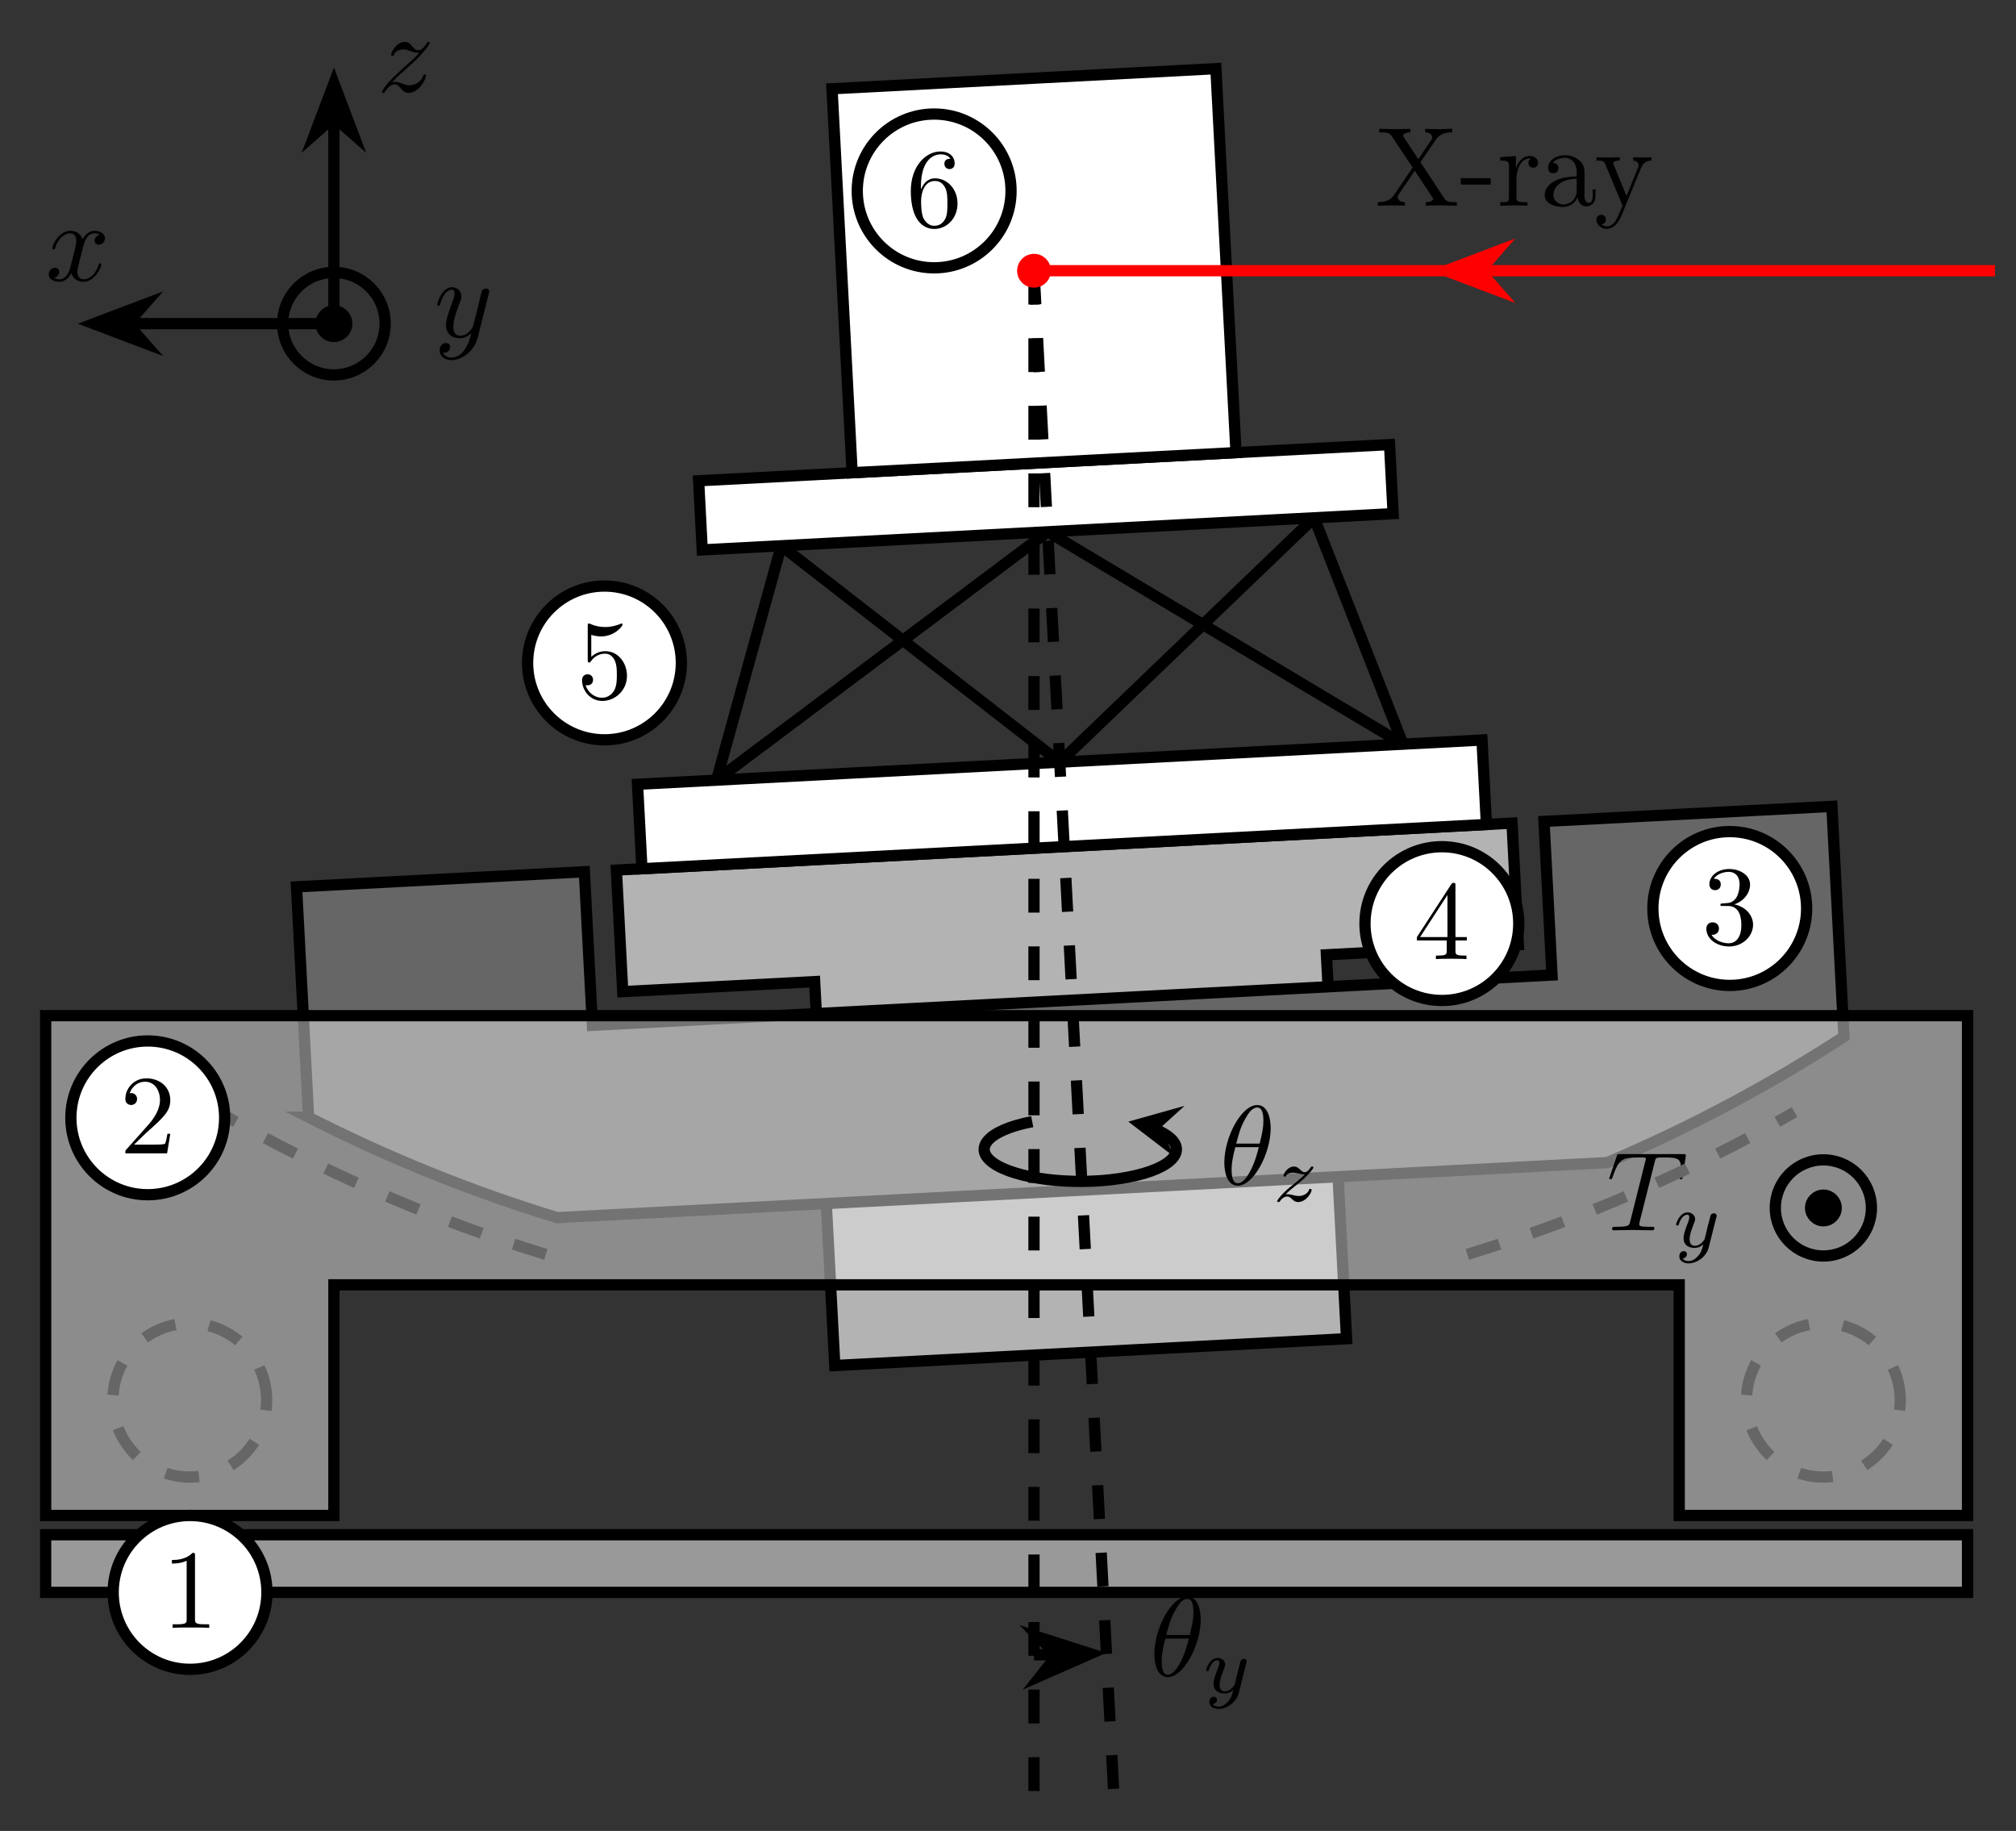
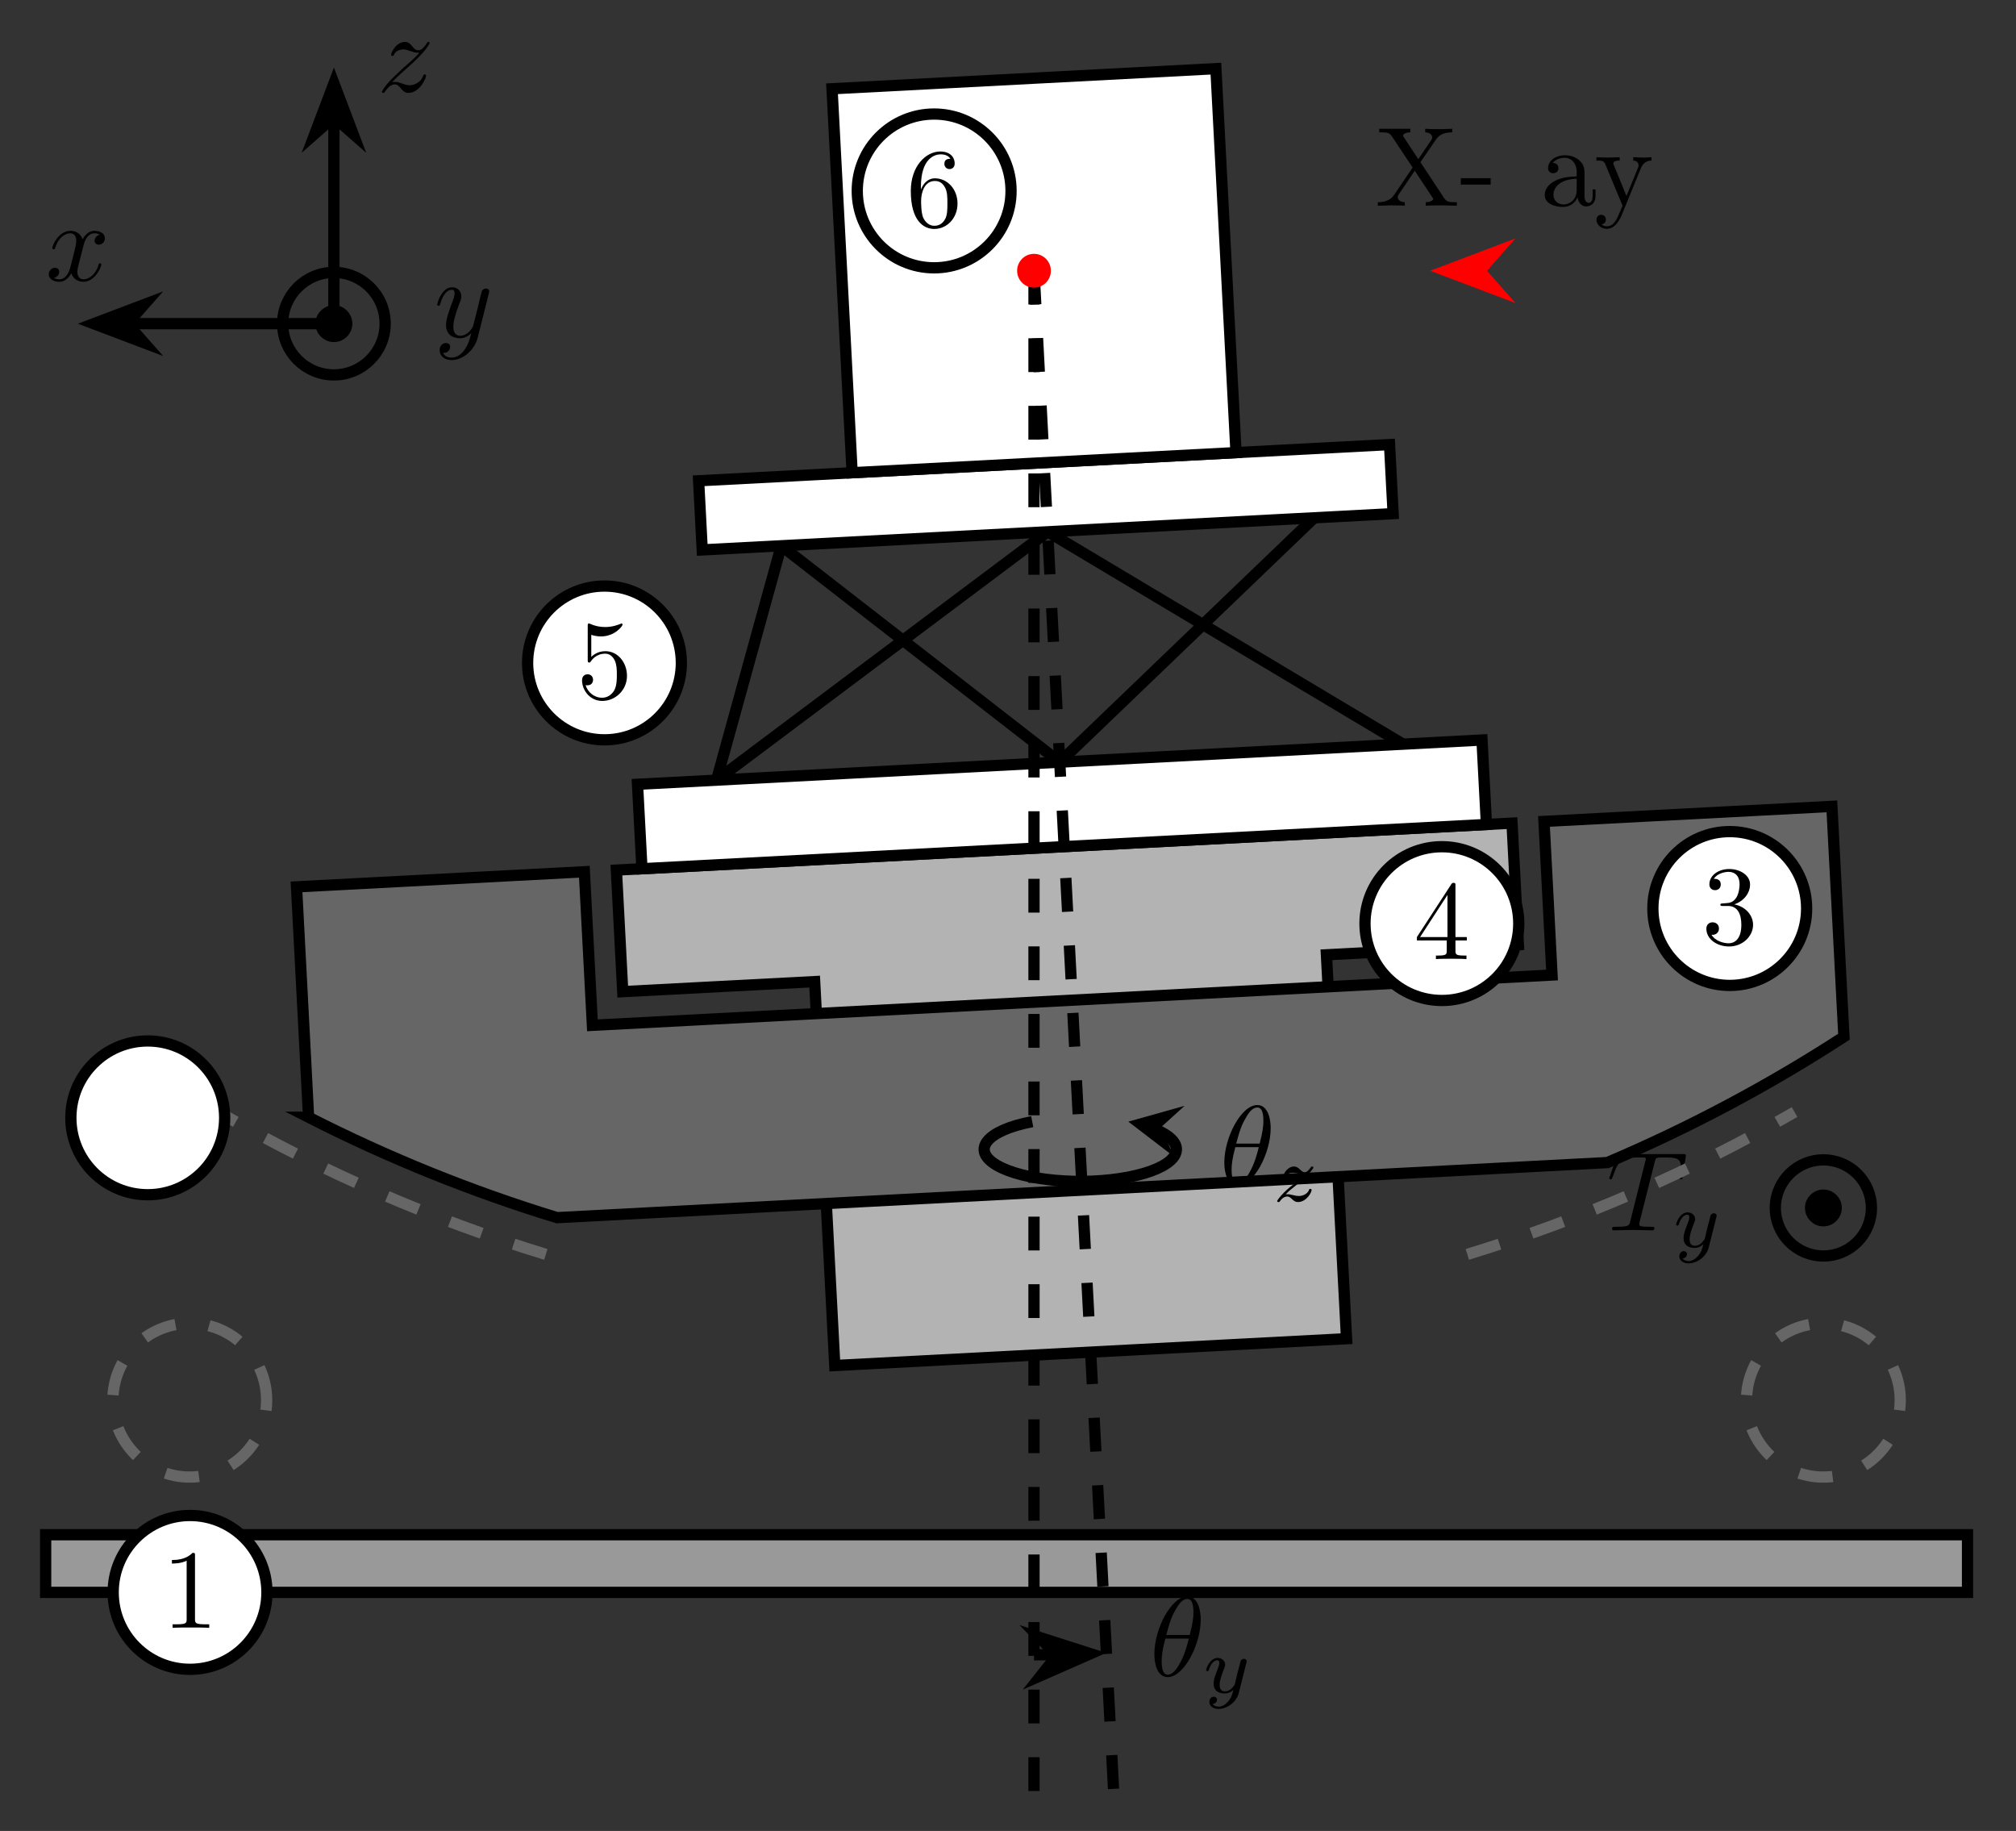
<svg xmlns="http://www.w3.org/2000/svg" xmlns:xlink="http://www.w3.org/1999/xlink" width="177.34pt" height="161.019pt" viewBox="0 0 177.34 161.019" version="1.2">
  <rect x="0" y="0" width="177.34" height="161.019" fill="#333333" stroke="none" />
  <defs>
    <g>
      <symbol overflow="visible" id="glyph0-0">
        <path style="stroke:none;" d="" />
      </symbol>
      <symbol overflow="visible" id="glyph0-1">
        <path style="stroke:none;" d="M 6.688 -4.703 L 6.953 -6.422 C 6.969 -6.469 6.969 -6.562 6.969 -6.594 C 6.969 -6.703 6.875 -6.703 6.703 -6.703 L 1.203 -6.703 C 0.969 -6.703 0.953 -6.703 0.891 -6.516 L 0.297 -4.766 C 0.281 -4.75 0.234 -4.594 0.234 -4.594 C 0.234 -4.531 0.281 -4.484 0.359 -4.484 C 0.453 -4.484 0.469 -4.531 0.531 -4.688 C 1.062 -6.219 1.312 -6.406 2.781 -6.406 L 3.172 -6.406 C 3.453 -6.406 3.453 -6.359 3.453 -6.281 C 3.453 -6.219 3.422 -6.109 3.406 -6.078 L 2.078 -0.781 C 1.984 -0.422 1.969 -0.312 0.906 -0.312 C 0.547 -0.312 0.484 -0.312 0.484 -0.125 C 0.484 0 0.594 0 0.656 0 C 0.922 0 1.203 -0.016 1.469 -0.016 L 2.312 -0.031 L 3.125 -0.016 C 3.422 -0.016 3.719 0 4 0 C 4.094 0 4.203 0 4.203 -0.203 C 4.203 -0.312 4.125 -0.312 3.875 -0.312 C 3.625 -0.312 3.5 -0.312 3.234 -0.328 C 2.953 -0.359 2.875 -0.391 2.875 -0.547 C 2.875 -0.547 2.875 -0.609 2.906 -0.75 L 4.234 -6.016 C 4.297 -6.297 4.344 -6.344 4.453 -6.375 C 4.547 -6.406 4.875 -6.406 5.078 -6.406 C 6.078 -6.406 6.531 -6.359 6.531 -5.594 C 6.531 -5.438 6.484 -5.047 6.453 -4.797 C 6.438 -4.75 6.422 -4.641 6.422 -4.609 C 6.422 -4.547 6.453 -4.484 6.531 -4.484 C 6.641 -4.484 6.672 -4.562 6.688 -4.703 Z M 6.688 -4.703 " />
      </symbol>
      <symbol overflow="visible" id="glyph0-2">
        <path style="stroke:none;" d="M 4.5 -4.953 C 4.5 -5.609 4.328 -6.984 3.312 -6.984 C 1.938 -6.984 0.422 -4.188 0.422 -1.922 C 0.422 -0.984 0.703 0.109 1.609 0.109 C 3 0.109 4.5 -2.734 4.5 -4.953 Z M 3.531 -3.594 L 1.469 -3.594 C 1.641 -4.234 1.828 -5.016 2.234 -5.719 C 2.5 -6.219 2.859 -6.766 3.312 -6.766 C 3.797 -6.766 3.859 -6.125 3.859 -5.562 C 3.859 -5.078 3.781 -4.578 3.531 -3.594 Z M 3.453 -3.281 C 3.344 -2.828 3.125 -1.984 2.75 -1.266 C 2.406 -0.594 2.031 -0.109 1.609 -0.109 C 1.281 -0.109 1.062 -0.391 1.062 -1.312 C 1.062 -1.734 1.125 -2.312 1.391 -3.281 Z M 3.453 -3.281 " />
      </symbol>
      <symbol overflow="visible" id="glyph0-3">
        <path style="stroke:none;" d="M 4.312 -1.422 C 4.312 -1.469 4.266 -1.516 4.188 -1.516 C 4.094 -1.516 4.078 -1.453 4.047 -1.391 C 3.828 -0.75 3.188 -0.562 2.859 -0.562 C 2.672 -0.562 2.484 -0.609 2.281 -0.688 C 1.938 -0.812 1.797 -0.859 1.578 -0.859 C 1.578 -0.859 1.406 -0.859 1.312 -0.828 C 1.859 -1.391 2.141 -1.641 2.5 -1.953 C 2.5 -1.953 3.109 -2.484 3.469 -2.844 C 4.406 -3.766 4.625 -4.234 4.625 -4.281 C 4.625 -4.375 4.516 -4.375 4.516 -4.375 C 4.453 -4.375 4.422 -4.359 4.375 -4.266 C 4.078 -3.797 3.859 -3.641 3.625 -3.641 C 3.391 -3.641 3.266 -3.781 3.125 -3.953 C 2.938 -4.188 2.766 -4.375 2.438 -4.375 C 1.688 -4.375 1.234 -3.453 1.234 -3.25 C 1.234 -3.203 1.266 -3.141 1.359 -3.141 C 1.453 -3.141 1.469 -3.188 1.484 -3.25 C 1.672 -3.703 2.25 -3.719 2.328 -3.719 C 2.531 -3.719 2.719 -3.641 2.953 -3.562 C 3.344 -3.422 3.453 -3.422 3.719 -3.422 C 3.359 -2.984 2.531 -2.281 2.344 -2.125 L 1.453 -1.281 C 0.766 -0.625 0.422 -0.062 0.422 0.016 C 0.422 0.109 0.547 0.109 0.547 0.109 C 0.625 0.109 0.641 0.094 0.703 -0.016 C 0.938 -0.359 1.234 -0.641 1.547 -0.641 C 1.766 -0.641 1.875 -0.547 2.125 -0.25 C 2.281 -0.047 2.469 0.109 2.75 0.109 C 3.734 0.109 4.312 -1.156 4.312 -1.422 Z M 4.312 -1.422 " />
      </symbol>
      <symbol overflow="visible" id="glyph0-4">
        <path style="stroke:none;" d="M 4.906 -1.422 C 4.906 -1.516 4.828 -1.516 4.797 -1.516 C 4.703 -1.516 4.688 -1.469 4.672 -1.406 C 4.344 -0.344 3.672 -0.109 3.344 -0.109 C 2.969 -0.109 2.797 -0.422 2.797 -0.766 C 2.797 -0.984 2.859 -1.203 2.969 -1.641 L 3.312 -2.984 C 3.375 -3.25 3.594 -4.156 4.297 -4.156 C 4.344 -4.156 4.578 -4.156 4.781 -4.031 C 4.5 -3.984 4.312 -3.734 4.312 -3.5 C 4.312 -3.344 4.422 -3.156 4.688 -3.156 C 4.906 -3.156 5.219 -3.328 5.219 -3.719 C 5.219 -4.234 4.641 -4.375 4.297 -4.375 C 3.719 -4.375 3.375 -3.859 3.266 -3.625 C 3.016 -4.281 2.484 -4.375 2.188 -4.375 C 1.156 -4.375 0.594 -3.094 0.594 -2.859 C 0.594 -2.75 0.719 -2.75 0.719 -2.75 C 0.797 -2.75 0.828 -2.781 0.844 -2.859 C 1.172 -3.906 1.828 -4.156 2.172 -4.156 C 2.359 -4.156 2.703 -4.078 2.703 -3.5 C 2.703 -3.188 2.531 -2.531 2.172 -1.141 C 2.016 -0.531 1.672 -0.109 1.234 -0.109 C 1.172 -0.109 0.938 -0.109 0.734 -0.234 C 0.984 -0.281 1.203 -0.5 1.203 -0.766 C 1.203 -1.047 0.984 -1.125 0.828 -1.125 C 0.531 -1.125 0.281 -0.859 0.281 -0.547 C 0.281 -0.094 0.781 0.109 1.219 0.109 C 1.875 0.109 2.234 -0.578 2.266 -0.641 C 2.375 -0.281 2.734 0.109 3.328 0.109 C 4.344 0.109 4.906 -1.172 4.906 -1.422 Z M 4.906 -1.422 " />
      </symbol>
      <symbol overflow="visible" id="glyph0-5">
        <path style="stroke:none;" d="M 4.812 -3.781 C 4.859 -3.906 4.859 -3.938 4.859 -4 C 4.859 -4.188 4.719 -4.266 4.562 -4.266 C 4.469 -4.266 4.312 -4.203 4.219 -4.062 C 4.203 -4.016 4.125 -3.703 4.078 -3.531 L 3.891 -2.734 L 3.438 -0.953 C 3.391 -0.797 2.969 -0.109 2.312 -0.109 C 1.812 -0.109 1.703 -0.547 1.703 -0.906 C 1.703 -1.359 1.875 -1.984 2.203 -2.859 C 2.375 -3.266 2.406 -3.375 2.406 -3.562 C 2.406 -4.016 2.094 -4.375 1.594 -4.375 C 0.656 -4.375 0.281 -2.938 0.281 -2.859 C 0.281 -2.75 0.406 -2.75 0.406 -2.75 C 0.5 -2.75 0.516 -2.781 0.562 -2.938 C 0.828 -3.859 1.234 -4.156 1.562 -4.156 C 1.641 -4.156 1.812 -4.156 1.812 -3.844 C 1.812 -3.594 1.719 -3.344 1.641 -3.156 C 1.25 -2.094 1.062 -1.531 1.062 -1.062 C 1.062 -0.188 1.688 0.109 2.281 0.109 C 2.672 0.109 3 -0.062 3.281 -0.344 C 3.156 0.172 3.031 0.656 2.641 1.188 C 2.375 1.531 2 1.812 1.547 1.812 C 1.406 1.812 0.953 1.781 0.797 1.391 C 0.953 1.391 1.078 1.391 1.219 1.281 C 1.312 1.188 1.422 1.062 1.422 0.875 C 1.422 0.562 1.156 0.531 1.047 0.531 C 0.828 0.531 0.5 0.688 0.5 1.172 C 0.5 1.672 0.938 2.031 1.547 2.031 C 2.562 2.031 3.594 1.125 3.859 0.016 Z M 4.812 -3.781 " />
      </symbol>
      <symbol overflow="visible" id="glyph1-0">
        <path style="stroke:none;" d="" />
      </symbol>
      <symbol overflow="visible" id="glyph1-1">
        <path style="stroke:none;" d="M 3.859 -2.609 C 3.891 -2.719 3.891 -2.719 3.891 -2.766 C 3.891 -2.906 3.781 -2.984 3.656 -2.984 C 3.578 -2.984 3.453 -2.953 3.375 -2.828 C 3.344 -2.781 3.297 -2.562 3.266 -2.422 L 3.109 -1.844 L 2.844 -0.734 C 2.844 -0.734 2.531 -0.125 1.984 -0.125 C 1.516 -0.125 1.516 -0.578 1.516 -0.703 C 1.516 -1.078 1.672 -1.516 1.875 -2.047 C 1.969 -2.266 2 -2.359 2 -2.469 C 2 -2.797 1.719 -3.062 1.344 -3.062 C 0.641 -3.062 0.328 -2.109 0.328 -2 C 0.328 -1.906 0.422 -1.906 0.438 -1.906 C 0.547 -1.906 0.547 -1.938 0.562 -2.016 C 0.75 -2.594 1.047 -2.859 1.312 -2.859 C 1.438 -2.859 1.484 -2.781 1.484 -2.625 C 1.484 -2.469 1.422 -2.312 1.391 -2.219 C 1.062 -1.375 0.984 -1.109 0.984 -0.812 C 0.984 -0.688 0.984 -0.375 1.266 -0.141 C 1.484 0.031 1.766 0.062 1.953 0.062 C 2.234 0.062 2.484 -0.031 2.719 -0.25 C 2.625 0.141 2.547 0.438 2.25 0.781 C 2.062 0.984 1.797 1.219 1.422 1.219 C 1.375 1.219 1.047 1.219 0.906 0.984 C 1.281 0.953 1.281 0.609 1.281 0.609 C 1.281 0.391 1.078 0.344 1 0.344 C 0.828 0.344 0.609 0.484 0.609 0.812 C 0.609 1.156 0.938 1.422 1.422 1.422 C 2.125 1.422 2.984 0.875 3.203 0 Z M 3.859 -2.609 " />
      </symbol>
      <symbol overflow="visible" id="glyph1-2">
        <path style="stroke:none;" d="M 3.453 -1 C 3.453 -1.094 3.375 -1.094 3.344 -1.094 C 3.25 -1.094 3.234 -1.062 3.219 -0.984 C 3.078 -0.641 2.672 -0.469 2.328 -0.469 C 2.172 -0.469 2 -0.5 1.828 -0.547 C 1.5 -0.625 1.453 -0.625 1.328 -0.625 C 1.328 -0.625 1.203 -0.625 1.172 -0.609 C 1.344 -0.797 1.469 -0.922 2.062 -1.391 C 2.203 -1.516 2.719 -1.922 2.922 -2.125 C 3.344 -2.547 3.609 -2.891 3.609 -2.969 C 3.609 -3.062 3.531 -3.062 3.5 -3.062 C 3.438 -3.062 3.406 -3.047 3.375 -2.984 C 3.156 -2.672 3.016 -2.562 2.844 -2.562 C 2.766 -2.562 2.656 -2.578 2.453 -2.781 C 2.219 -3.016 2.062 -3.062 1.906 -3.062 C 1.359 -3.062 0.984 -2.453 0.984 -2.25 C 0.984 -2.188 1.047 -2.172 1.094 -2.172 C 1.172 -2.172 1.188 -2.188 1.219 -2.266 C 1.328 -2.5 1.719 -2.516 1.828 -2.516 C 1.984 -2.516 2.172 -2.484 2.266 -2.453 C 2.641 -2.375 2.688 -2.375 2.859 -2.375 C 2.688 -2.188 2.562 -2.062 1.906 -1.531 C 1.359 -1.109 1.172 -0.922 1.047 -0.797 C 0.625 -0.375 0.422 -0.078 0.422 -0.016 C 0.422 0.062 0.516 0.062 0.547 0.062 C 0.609 0.062 0.625 0.062 0.656 0 C 0.844 -0.266 1.062 -0.422 1.297 -0.422 C 1.375 -0.422 1.484 -0.422 1.672 -0.25 C 1.891 -0.031 2.031 0.062 2.25 0.062 C 2.984 0.062 3.453 -0.766 3.453 -1 Z M 3.453 -1 " />
      </symbol>
      <symbol overflow="visible" id="glyph2-0">
        <path style="stroke:none;" d="" />
      </symbol>
      <symbol overflow="visible" id="glyph2-1">
-         <path style="stroke:none;" d="M 7.188 0 L 7.188 -0.312 L 7 -0.312 C 6.484 -0.312 6.281 -0.359 6.078 -0.656 L 3.984 -3.828 L 5.344 -5.812 C 5.562 -6.125 5.891 -6.453 6.781 -6.453 L 6.781 -6.766 L 5.672 -6.734 C 5.281 -6.734 4.797 -6.734 4.406 -6.766 L 4.406 -6.453 C 4.797 -6.453 5.016 -6.234 5.016 -6 C 5.016 -5.906 5 -5.891 4.938 -5.781 L 3.797 -4.094 L 2.531 -6.016 C 2.5 -6.047 2.453 -6.125 2.453 -6.156 C 2.453 -6.281 2.672 -6.453 3.094 -6.453 L 3.094 -6.766 C 2.75 -6.734 2.031 -6.734 1.656 -6.734 L 0.359 -6.766 L 0.359 -6.453 L 0.562 -6.453 C 1.094 -6.453 1.281 -6.391 1.469 -6.109 L 3.297 -3.359 L 1.672 -0.953 C 1.531 -0.766 1.234 -0.312 0.234 -0.312 L 0.234 0 L 1.344 -0.031 C 1.703 -0.031 2.25 -0.031 2.609 0 L 2.609 -0.312 C 2.156 -0.312 1.984 -0.578 1.984 -0.766 C 1.984 -0.859 2.016 -0.891 2.078 -1 L 3.484 -3.078 L 5.047 -0.719 C 5.078 -0.672 5.109 -0.641 5.109 -0.609 C 5.109 -0.484 4.891 -0.312 4.453 -0.312 L 4.453 0 C 4.797 -0.031 5.531 -0.031 5.906 -0.031 Z M 7.188 0 " />
+         <path style="stroke:none;" d="M 7.188 0 L 7.188 -0.312 L 7 -0.312 C 6.484 -0.312 6.281 -0.359 6.078 -0.656 L 3.984 -3.828 L 5.344 -5.812 C 5.562 -6.125 5.891 -6.453 6.781 -6.453 L 6.781 -6.766 L 5.672 -6.734 C 5.281 -6.734 4.797 -6.734 4.406 -6.766 L 4.406 -6.453 C 4.797 -6.453 5.016 -6.234 5.016 -6 C 5.016 -5.906 5 -5.891 4.938 -5.781 L 3.797 -4.094 L 2.531 -6.016 C 2.5 -6.047 2.453 -6.125 2.453 -6.156 C 2.453 -6.281 2.672 -6.453 3.094 -6.453 L 3.094 -6.766 L 0.359 -6.766 L 0.359 -6.453 L 0.562 -6.453 C 1.094 -6.453 1.281 -6.391 1.469 -6.109 L 3.297 -3.359 L 1.672 -0.953 C 1.531 -0.766 1.234 -0.312 0.234 -0.312 L 0.234 0 L 1.344 -0.031 C 1.703 -0.031 2.25 -0.031 2.609 0 L 2.609 -0.312 C 2.156 -0.312 1.984 -0.578 1.984 -0.766 C 1.984 -0.859 2.016 -0.891 2.078 -1 L 3.484 -3.078 L 5.047 -0.719 C 5.078 -0.672 5.109 -0.641 5.109 -0.609 C 5.109 -0.484 4.891 -0.312 4.453 -0.312 L 4.453 0 C 4.797 -0.031 5.531 -0.031 5.906 -0.031 Z M 7.188 0 " />
      </symbol>
      <symbol overflow="visible" id="glyph2-2">
        <path style="stroke:none;" d="M 2.734 -1.859 L 2.734 -2.422 L 0.109 -2.422 L 0.109 -1.859 Z M 2.734 -1.859 " />
      </symbol>
      <symbol overflow="visible" id="glyph2-3">
-         <path style="stroke:none;" d="M 3.609 -3.781 C 3.609 -4.094 3.297 -4.375 2.875 -4.375 C 2.156 -4.375 1.797 -3.719 1.656 -3.281 L 1.656 -4.375 L 0.281 -4.266 L 0.281 -3.969 C 0.969 -3.969 1.047 -3.891 1.047 -3.406 L 1.047 -0.75 C 1.047 -0.312 0.938 -0.312 0.281 -0.312 L 0.281 0 L 1.406 -0.031 C 1.797 -0.031 2.266 -0.031 2.672 0 L 2.672 -0.312 L 2.453 -0.312 C 1.719 -0.312 1.703 -0.422 1.703 -0.766 L 1.703 -2.297 C 1.703 -3.281 2.125 -4.156 2.875 -4.156 C 2.938 -4.156 2.969 -4.156 2.984 -4.156 C 2.953 -4.141 2.75 -4.016 2.75 -3.766 C 2.75 -3.484 2.969 -3.344 3.188 -3.344 C 3.359 -3.344 3.609 -3.453 3.609 -3.781 Z M 3.609 -3.781 " />
-       </symbol>
+         </symbol>
      <symbol overflow="visible" id="glyph2-4">
        <path style="stroke:none;" d="M 4.781 -0.875 L 4.781 -1.438 L 4.531 -1.438 L 4.531 -0.875 C 4.531 -0.312 4.297 -0.25 4.188 -0.25 C 3.859 -0.25 3.812 -0.688 3.812 -0.75 L 3.812 -2.719 C 3.812 -3.141 3.812 -3.531 3.453 -3.891 C 3.078 -4.281 2.578 -4.438 2.094 -4.438 C 1.281 -4.438 0.609 -3.969 0.609 -3.312 C 0.609 -3.016 0.797 -2.859 1.062 -2.859 C 1.344 -2.859 1.516 -3.047 1.516 -3.312 C 1.516 -3.422 1.469 -3.75 1.016 -3.766 C 1.281 -4.109 1.766 -4.219 2.078 -4.219 C 2.562 -4.219 3.125 -3.828 3.125 -2.953 L 3.125 -2.578 C 2.625 -2.562 1.938 -2.531 1.312 -2.234 C 0.562 -1.891 0.312 -1.375 0.312 -0.938 C 0.312 -0.141 1.281 0.109 1.906 0.109 C 2.562 0.109 3.016 -0.281 3.203 -0.75 C 3.234 -0.359 3.5 0.062 3.969 0.062 C 4.188 0.062 4.781 -0.078 4.781 -0.875 Z M 3.125 -1.391 C 3.125 -0.453 2.422 -0.109 1.969 -0.109 C 1.484 -0.109 1.078 -0.453 1.078 -0.953 C 1.078 -1.5 1.5 -2.312 3.125 -2.375 Z M 3.125 -1.391 " />
      </symbol>
      <symbol overflow="visible" id="glyph2-5">
        <path style="stroke:none;" d="M 5.031 -3.969 L 5.031 -4.266 C 4.797 -4.25 4.516 -4.234 4.297 -4.234 L 3.422 -4.266 L 3.422 -3.969 C 3.734 -3.953 3.891 -3.781 3.891 -3.531 C 3.891 -3.438 3.891 -3.422 3.828 -3.297 L 2.828 -0.859 L 1.734 -3.531 C 1.688 -3.625 1.672 -3.672 1.672 -3.703 C 1.672 -3.969 2.047 -3.969 2.234 -3.969 L 2.234 -4.266 L 1.156 -4.234 C 0.875 -4.234 0.484 -4.25 0.188 -4.266 L 0.188 -3.969 C 0.656 -3.969 0.859 -3.969 0.984 -3.609 L 2.484 0 L 2.234 0.578 C 2.016 1.125 1.734 1.812 1.094 1.812 C 1.047 1.812 0.828 1.812 0.641 1.641 C 0.938 1.594 1.016 1.375 1.016 1.219 C 1.016 0.953 0.828 0.797 0.609 0.797 C 0.406 0.797 0.188 0.938 0.188 1.234 C 0.188 1.672 0.609 2.031 1.094 2.031 C 1.719 2.031 2.125 1.469 2.375 0.906 L 4.109 -3.328 C 4.375 -3.953 4.875 -3.969 5.031 -3.969 Z M 5.031 -3.969 " />
      </symbol>
      <symbol overflow="visible" id="glyph2-6">
        <path style="stroke:none;" d="M 4.156 0 L 4.156 -0.312 L 3.828 -0.312 C 2.938 -0.312 2.906 -0.422 2.906 -0.781 L 2.906 -6.344 C 2.906 -6.578 2.906 -6.594 2.688 -6.594 C 2.078 -5.969 1.203 -5.969 0.875 -5.969 L 0.875 -5.656 C 1.078 -5.656 1.672 -5.656 2.172 -5.906 L 2.172 -0.781 C 2.172 -0.422 2.156 -0.312 1.266 -0.312 L 0.938 -0.312 L 0.938 0 C 1.281 -0.031 2.156 -0.031 2.547 -0.031 C 2.938 -0.031 3.797 -0.031 4.156 0 Z M 4.156 0 " />
      </symbol>
      <symbol overflow="visible" id="glyph2-7">
-         <path style="stroke:none;" d="M 4.453 -1.719 L 4.203 -1.719 C 4.156 -1.422 4.078 -0.984 3.984 -0.844 C 3.906 -0.766 3.266 -0.766 3.047 -0.766 L 1.266 -0.766 L 2.312 -1.781 C 3.859 -3.156 4.453 -3.688 4.453 -4.672 C 4.453 -5.812 3.562 -6.594 2.344 -6.594 C 1.234 -6.594 0.5 -5.688 0.5 -4.797 C 0.5 -4.25 0.984 -4.25 1.016 -4.25 C 1.188 -4.25 1.531 -4.375 1.531 -4.781 C 1.531 -5.031 1.359 -5.297 1.016 -5.297 C 0.938 -5.297 0.906 -5.297 0.875 -5.281 C 1.109 -5.922 1.641 -6.297 2.219 -6.297 C 3.125 -6.297 3.547 -5.484 3.547 -4.672 C 3.547 -3.891 3.047 -3.094 2.5 -2.484 L 0.609 -0.359 C 0.5 -0.25 0.5 -0.234 0.5 0 L 4.172 0 Z M 4.453 -1.719 " />
-       </symbol>
+         </symbol>
      <symbol overflow="visible" id="glyph2-8">
        <path style="stroke:none;" d="M 4.531 -1.688 C 4.531 -2.5 3.906 -3.281 2.875 -3.484 C 3.688 -3.75 4.266 -4.453 4.266 -5.234 C 4.266 -6.047 3.391 -6.594 2.438 -6.594 C 1.438 -6.594 0.688 -6 0.688 -5.25 C 0.688 -4.922 0.906 -4.734 1.188 -4.734 C 1.5 -4.734 1.688 -4.953 1.688 -5.234 C 1.688 -5.734 1.234 -5.734 1.078 -5.734 C 1.391 -6.219 2.047 -6.344 2.391 -6.344 C 2.797 -6.344 3.344 -6.125 3.344 -5.234 C 3.344 -5.125 3.328 -4.547 3.078 -4.109 C 2.781 -3.641 2.438 -3.609 2.188 -3.594 C 2.109 -3.594 1.875 -3.562 1.797 -3.562 C 1.719 -3.562 1.656 -3.547 1.656 -3.453 C 1.656 -3.344 1.719 -3.344 1.891 -3.344 L 2.328 -3.344 C 3.141 -3.344 3.5 -2.672 3.5 -1.688 C 3.5 -0.344 2.828 -0.062 2.391 -0.062 C 1.969 -0.062 1.219 -0.234 0.875 -0.812 C 1.219 -0.766 1.531 -0.984 1.531 -1.359 C 1.531 -1.719 1.266 -1.906 0.969 -1.906 C 0.734 -1.906 0.422 -1.766 0.422 -1.344 C 0.422 -0.438 1.344 0.219 2.422 0.219 C 3.625 0.219 4.531 -0.688 4.531 -1.688 Z M 4.531 -1.688 " />
      </symbol>
      <symbol overflow="visible" id="glyph2-9">
        <path style="stroke:none;" d="M 4.672 -1.641 L 4.672 -1.938 L 3.672 -1.938 L 3.672 -6.453 C 3.672 -6.641 3.672 -6.703 3.516 -6.703 C 3.422 -6.703 3.391 -6.703 3.312 -6.594 L 0.281 -1.938 L 0.281 -1.641 L 2.906 -1.641 L 2.906 -0.766 C 2.906 -0.422 2.891 -0.312 2.156 -0.312 L 1.953 -0.312 L 1.953 0 C 2.359 -0.031 2.875 -0.031 3.281 -0.031 C 3.703 -0.031 4.234 -0.031 4.641 0 L 4.641 -0.312 L 4.422 -0.312 C 3.688 -0.312 3.672 -0.422 3.672 -0.766 L 3.672 -1.641 Z M 2.969 -1.938 L 0.562 -1.938 L 2.969 -5.641 Z M 2.969 -1.938 " />
      </symbol>
      <symbol overflow="visible" id="glyph2-10">
        <path style="stroke:none;" d="M 4.453 -1.984 C 4.453 -3.172 3.641 -4.156 2.562 -4.156 C 2.094 -4.156 1.672 -4 1.312 -3.656 L 1.312 -5.594 C 1.5 -5.531 1.828 -5.453 2.156 -5.453 C 3.375 -5.453 4.062 -6.359 4.062 -6.484 C 4.062 -6.547 4.031 -6.594 3.969 -6.594 C 3.969 -6.594 3.938 -6.594 3.891 -6.562 C 3.688 -6.484 3.203 -6.281 2.531 -6.281 C 2.141 -6.281 1.688 -6.344 1.219 -6.562 C 1.141 -6.594 1.094 -6.594 1.094 -6.594 C 1 -6.594 1 -6.516 1 -6.344 L 1 -3.422 C 1 -3.234 1 -3.156 1.141 -3.156 C 1.203 -3.156 1.234 -3.188 1.266 -3.25 C 1.375 -3.406 1.75 -3.938 2.547 -3.938 C 3.062 -3.938 3.312 -3.484 3.391 -3.312 C 3.547 -2.938 3.562 -2.562 3.562 -2.062 C 3.562 -1.719 3.562 -1.125 3.328 -0.703 C 3.094 -0.312 2.719 -0.062 2.266 -0.062 C 1.547 -0.062 0.984 -0.578 0.812 -1.172 C 0.844 -1.156 0.875 -1.156 0.984 -1.156 C 1.312 -1.156 1.469 -1.391 1.469 -1.641 C 1.469 -1.875 1.312 -2.125 0.984 -2.125 C 0.844 -2.125 0.5 -2.047 0.5 -1.594 C 0.5 -0.75 1.172 0.219 2.281 0.219 C 3.438 0.219 4.453 -0.734 4.453 -1.984 Z M 4.453 -1.984 " />
      </symbol>
      <symbol overflow="visible" id="glyph2-11">
        <path style="stroke:none;" d="M 4.531 -2.016 C 4.531 -3.281 3.641 -4.234 2.547 -4.234 C 1.875 -4.234 1.5 -3.719 1.312 -3.25 L 1.312 -3.484 C 1.312 -6 2.531 -6.344 3.047 -6.344 C 3.281 -6.344 3.688 -6.297 3.906 -5.953 C 3.766 -5.953 3.375 -5.953 3.375 -5.516 C 3.375 -5.203 3.609 -5.047 3.828 -5.047 C 3.984 -5.047 4.281 -5.141 4.281 -5.531 C 4.281 -6.125 3.844 -6.594 3.016 -6.594 C 1.75 -6.594 0.422 -5.312 0.422 -3.125 C 0.422 -0.484 1.562 0.219 2.484 0.219 C 3.594 0.219 4.531 -0.719 4.531 -2.016 Z M 3.641 -2.031 C 3.641 -1.562 3.641 -1.062 3.469 -0.703 C 3.172 -0.109 2.719 -0.062 2.484 -0.062 C 1.859 -0.062 1.562 -0.656 1.5 -0.797 C 1.328 -1.266 1.328 -2.062 1.328 -2.234 C 1.328 -3.016 1.641 -4 2.531 -4 C 2.688 -4 3.156 -4 3.453 -3.391 C 3.641 -3.016 3.641 -2.516 3.641 -2.031 Z M 3.641 -2.031 " />
      </symbol>
    </g>
    <clipPath id="clip1">
      <path d="M 12 56 L 176.477 56 L 176.477 122 L 12 122 Z M 12 56 " />
    </clipPath>
    <clipPath id="clip2">
      <path d="M 0.207 102 L 38 102 L 38 144 L 0.207 144 Z M 0.207 102 " />
    </clipPath>
    <clipPath id="clip3">
      <path d="M 139 102 L 176.477 102 L 176.477 144 L 139 144 Z M 139 102 " />
    </clipPath>
    <clipPath id="clip4">
      <path d="M 142 88 L 176.477 88 L 176.477 125 L 142 125 Z M 142 88 " />
    </clipPath>
    <clipPath id="clip5">
      <path d="M 76 9 L 113 9 L 113 160.043 L 76 160.043 Z M 76 9 " />
    </clipPath>
    <clipPath id="clip6">
      <path d="M 77 129 L 110 129 L 110 160.043 L 77 160.043 Z M 77 129 " />
    </clipPath>
    <clipPath id="clip7">
      <path d="M 0.207 12 L 27 12 L 27 45 L 0.207 45 Z M 0.207 12 " />
    </clipPath>
    <clipPath id="clip8">
      <path d="M 0.207 119 L 38 119 L 38 160.043 L 0.207 160.043 Z M 0.207 119 " />
    </clipPath>
    <clipPath id="clip9">
      <path d="M 0.207 77 L 34 77 L 34 120 L 0.207 120 Z M 0.207 77 " />
    </clipPath>
  </defs>
  <g id="surface1">
    <path style="fill-rule:nonzero;fill:rgb(70%,70%,70%);fill-opacity:1;stroke-width:0.996;stroke-linecap:butt;stroke-linejoin:miter;stroke:rgb(0%,0%,0%);stroke-opacity:1;stroke-miterlimit:10;" d="M 28.307 46.209 L 45.293 47.101 L 44.731 57.857 L -34.53 53.703 L -33.968 42.947 L -16.983 43.835 L -15.202 9.868 L 30.088 12.241 Z M 28.307 46.209 " transform="matrix(0.994,0,0,-0.994,88.544,129.898)" />
    <path style=" stroke:none;fill-rule:nonzero;fill:rgb(39.999%,39.999%,39.999%);fill-opacity:1;" d="M 27.145 98.254 C 34.156 101.824 41.477 104.785 49.004 107.086 L 141.387 102.242 C 148.629 99.168 155.602 95.461 162.199 91.176 L 161.141 70.918 L 135.816 72.242 L 136.523 85.75 L 52.113 90.172 L 51.406 76.668 L 26.086 77.996 L 27.148 98.254 Z M 27.145 98.254 " />
    <g clip-path="url(#clip1)" clip-rule="nonzero">
      <path style="fill:none;stroke-width:0.996;stroke-linecap:butt;stroke-linejoin:miter;stroke:rgb(0%,0%,0%);stroke-opacity:1;stroke-miterlimit:10;" d="M -61.773 31.836 C -54.719 28.244 -47.354 25.265 -39.781 22.951 L 53.165 27.824 C 60.451 30.917 67.466 34.646 74.104 38.958 L 73.039 59.339 L 47.561 58.007 L 48.272 44.417 L -36.652 39.968 L -37.364 53.554 L -62.838 52.218 L -61.769 31.836 Z M -61.773 31.836 " transform="matrix(0.994,0,0,-0.994,88.544,129.898)" />
    </g>
    <path style="fill-rule:nonzero;fill:rgb(100%,100%,100%);fill-opacity:1;stroke-width:0.996;stroke-linecap:butt;stroke-linejoin:miter;stroke:rgb(0%,0%,0%);stroke-opacity:1;stroke-miterlimit:10;" d="M -32.267 53.821 L -32.66 61.292 L 42.074 65.21 L 42.467 57.736 Z M -32.267 53.821 " transform="matrix(0.994,0,0,-0.994,88.544,129.898)" />
    <path style="fill-rule:nonzero;fill:rgb(100%,100%,100%);fill-opacity:1;stroke-width:0.996;stroke-linecap:butt;stroke-linejoin:miter;stroke:rgb(0%,0%,0%);stroke-opacity:1;stroke-miterlimit:10;" d="M -26.933 82.031 L -27.252 88.146 L 33.892 91.349 L 34.21 85.238 Z M -26.933 82.031 " transform="matrix(0.994,0,0,-0.994,88.544,129.898)" />
    <path style="fill:none;stroke-width:0.996;stroke-linecap:butt;stroke-linejoin:miter;stroke:rgb(0%,0%,0%);stroke-opacity:1;stroke-miterlimit:10;" d="M 4.707 63.253 L 27.219 84.869 " transform="matrix(0.994,0,0,-0.994,88.544,129.898)" />
    <path style="fill:none;stroke-width:0.996;stroke-linecap:butt;stroke-linejoin:miter;stroke:rgb(0%,0%,0%);stroke-opacity:1;stroke-miterlimit:10;" d="M 4.707 63.253 L -19.938 82.397 " transform="matrix(0.994,0,0,-0.994,88.544,129.898)" />
    <path style="fill:none;stroke-width:0.996;stroke-linecap:butt;stroke-linejoin:miter;stroke:rgb(0%,0%,0%);stroke-opacity:1;stroke-miterlimit:10;" d="M -25.668 61.662 L -19.938 82.397 " transform="matrix(0.994,0,0,-0.994,88.544,129.898)" />
    <path style="fill:none;stroke-width:0.996;stroke-linecap:butt;stroke-linejoin:miter;stroke:rgb(0%,0%,0%);stroke-opacity:1;stroke-miterlimit:10;" d="M -25.668 61.662 L 3.638 83.635 " transform="matrix(0.994,0,0,-0.994,88.544,129.898)" />
    <path style="fill:none;stroke-width:0.996;stroke-linecap:butt;stroke-linejoin:miter;stroke:rgb(0%,0%,0%);stroke-opacity:1;stroke-miterlimit:10;" d="M 35.083 64.845 L 3.638 83.635 " transform="matrix(0.994,0,0,-0.994,88.544,129.898)" />
-     <path style="fill:none;stroke-width:0.996;stroke-linecap:butt;stroke-linejoin:miter;stroke:rgb(0%,0%,0%);stroke-opacity:1;stroke-miterlimit:10;" d="M 35.083 64.845 L 27.219 84.869 " transform="matrix(0.994,0,0,-0.994,88.544,129.898)" />
    <path style="fill-rule:nonzero;fill:rgb(100%,100%,100%);fill-opacity:1;stroke-width:0.996;stroke-linecap:butt;stroke-linejoin:miter;stroke:rgb(0%,0%,0%);stroke-opacity:1;stroke-miterlimit:10;" d="M -13.666 88.858 L -15.446 122.829 L 18.525 124.609 L 20.306 90.638 Z M -13.666 88.858 " transform="matrix(0.994,0,0,-0.994,88.544,129.898)" />
    <path style="fill-rule:nonzero;fill:rgb(59.999%,59.999%,59.999%);fill-opacity:1;stroke-width:0.996;stroke-linecap:butt;stroke-linejoin:miter;stroke:rgb(0%,0%,0%);stroke-opacity:1;stroke-miterlimit:10;" d="M -85.039 -10.203 L -85.039 -5.102 L 85.042 -5.102 L 85.042 -10.203 Z M -85.039 -10.203 " transform="matrix(0.994,0,0,-0.994,88.544,129.898)" />
-     <path style="fill-rule:nonzero;fill:rgb(89.999%,89.999%,89.999%);fill-opacity:0.5;stroke-width:0.996;stroke-linecap:butt;stroke-linejoin:miter;stroke:rgb(0%,0%,0%);stroke-opacity:1;stroke-miterlimit:10;" d="M -85.039 -3.4 L -85.039 40.821 L 85.042 40.821 L 85.042 -3.4 L 59.528 -3.4 L 59.528 17.008 L -59.529 17.008 L -59.529 -3.4 Z M -85.039 -3.4 " transform="matrix(0.994,0,0,-0.994,88.544,129.898)" />
    <g clip-path="url(#clip2)" clip-rule="nonzero">
      <path style="fill:none;stroke-width:0.996;stroke-linecap:butt;stroke-linejoin:miter;stroke:rgb(39.999%,39.999%,39.999%);stroke-opacity:1;stroke-dasharray:2.989,2.989;stroke-miterlimit:10;" d="M -65.483 6.802 C -65.483 10.559 -68.529 13.605 -72.286 13.605 C -76.043 13.605 -79.089 10.559 -79.089 6.802 C -79.089 3.045 -76.043 -0.001 -72.286 -0.001 C -68.529 -0.001 -65.483 3.045 -65.483 6.802 Z M -65.483 6.802 " transform="matrix(0.994,0,0,-0.994,88.544,129.898)" />
    </g>
    <g clip-path="url(#clip3)" clip-rule="nonzero">
      <path style="fill:none;stroke-width:0.996;stroke-linecap:butt;stroke-linejoin:miter;stroke:rgb(39.999%,39.999%,39.999%);stroke-opacity:1;stroke-dasharray:2.989,2.989;stroke-miterlimit:10;" d="M 79.087 6.802 C 79.087 10.559 76.042 13.605 72.285 13.605 C 68.527 13.605 65.482 10.559 65.482 6.802 C 65.482 3.045 68.527 -0.001 72.285 -0.001 C 76.042 -0.001 79.087 3.045 79.087 6.802 Z M 79.087 6.802 " transform="matrix(0.994,0,0,-0.994,88.544,129.898)" />
    </g>
    <path style="fill-rule:nonzero;fill:rgb(0%,0%,0%);fill-opacity:1;stroke-width:0.996;stroke-linecap:butt;stroke-linejoin:miter;stroke:rgb(0%,0%,0%);stroke-opacity:1;stroke-miterlimit:10;" d="M 73.42 23.811 C 73.42 24.436 72.909 24.943 72.285 24.943 C 71.66 24.943 71.153 24.436 71.153 23.811 C 71.153 23.186 71.66 22.676 72.285 22.676 C 72.909 22.676 73.42 23.186 73.42 23.811 Z M 73.42 23.811 " transform="matrix(0.994,0,0,-0.994,88.544,129.898)" />
    <g clip-path="url(#clip4)" clip-rule="nonzero">
      <path style="fill:none;stroke-width:0.996;stroke-linecap:butt;stroke-linejoin:miter;stroke:rgb(0%,0%,0%);stroke-opacity:1;stroke-miterlimit:10;" d="M 76.537 23.811 C 76.537 26.161 74.635 28.064 72.285 28.064 C 69.938 28.064 68.032 26.161 68.032 23.811 C 68.032 21.461 69.938 19.559 72.285 19.559 C 74.635 19.559 76.537 21.461 76.537 23.811 Z M 76.537 23.811 " transform="matrix(0.994,0,0,-0.994,88.544,129.898)" />
    </g>
    <g style="fill:rgb(0%,0%,0%);fill-opacity:1;">
      <use xlink:href="#glyph0-1" x="141.327" y="108.198" />
    </g>
    <g style="fill:rgb(0%,0%,0%);fill-opacity:1;">
      <use xlink:href="#glyph1-1" x="147.114" y="109.684" />
    </g>
    <path style="fill:none;stroke-width:0.996;stroke-linecap:butt;stroke-linejoin:miter;stroke:rgb(39.999%,39.999%,39.999%);stroke-opacity:1;stroke-dasharray:2.989,2.989;stroke-miterlimit:10;" d="M -40.775 19.7 C -50.867 22.786 -60.594 27.014 -69.732 32.292 " transform="matrix(0.994,0,0,-0.994,88.544,129.898)" />
    <path style="fill:none;stroke-width:0.996;stroke-linecap:butt;stroke-linejoin:miter;stroke:rgb(39.999%,39.999%,39.999%);stroke-opacity:1;stroke-dasharray:2.989,2.989;stroke-miterlimit:10;" d="M 40.777 19.7 C 50.87 22.786 60.593 27.014 69.734 32.292 " transform="matrix(0.994,0,0,-0.994,88.544,129.898)" />
    <path style="fill:none;stroke-width:0.996;stroke-linecap:butt;stroke-linejoin:miter;stroke:rgb(0%,0%,0%);stroke-opacity:1;stroke-dasharray:2.989,2.989;stroke-miterlimit:10;" d="M 2.428 106.731 L 2.428 -29.331 " transform="matrix(0.994,0,0,-0.994,88.544,129.898)" />
    <g clip-path="url(#clip5)" clip-rule="nonzero">
      <path style="fill:none;stroke-width:0.996;stroke-linecap:butt;stroke-linejoin:miter;stroke:rgb(0%,0%,0%);stroke-opacity:1;stroke-dasharray:2.989,2.989;stroke-miterlimit:10;" d="M 2.428 106.731 L 9.549 -29.146 " transform="matrix(0.994,0,0,-0.994,88.544,129.898)" />
    </g>
    <path style="fill:none;stroke-width:0.996;stroke-linecap:butt;stroke-linejoin:miter;stroke:rgb(0%,0%,0%);stroke-opacity:1;stroke-miterlimit:10;" d="M -0.001 -0.001 C -4.069 -0.783 -5.46 -2.516 -3.114 -3.872 C -0.764 -5.228 4.436 -5.691 8.503 -4.909 C 12.571 -4.127 13.966 -2.394 11.616 -1.038 C 10.869 -0.606 9.796 -0.248 11.341 -0.547 " transform="matrix(0.994,0,0,-0.994,90.802,98.64)" />
    <path style=" stroke:none;fill-rule:nonzero;fill:rgb(0%,0%,0%);fill-opacity:1;" d="M 99.254 98.641 L 103.336 101.766 L 102.074 99.184 L 104.203 97.25 " />
    <g style="fill:rgb(0%,0%,0%);fill-opacity:1;">
      <use xlink:href="#glyph0-2" x="107.277" y="104.165" />
    </g>
    <g style="fill:rgb(0%,0%,0%);fill-opacity:1;">
      <use xlink:href="#glyph1-2" x="111.924" y="105.65" />
    </g>
    <path style="fill:none;stroke-width:0.996;stroke-linecap:butt;stroke-linejoin:miter;stroke:rgb(0%,0%,0%);stroke-opacity:1;stroke-miterlimit:10;" d="M 2.428 -15.725 C 4.566 -15.725 6.704 -15.67 4.212 -15.8 " transform="matrix(0.994,0,0,-0.994,88.544,129.898)" />
    <path style=" stroke:none;fill-rule:nonzero;fill:rgb(0%,0%,0%);fill-opacity:1;" d="M 95.922 145.434 L 91.422 143.996 L 92.977 145.59 L 91.594 147.336 Z M 95.922 145.434 " />
    <g clip-path="url(#clip6)" clip-rule="nonzero">
      <path style="fill:none;stroke-width:0.996;stroke-linecap:butt;stroke-linejoin:miter;stroke:rgb(0%,0%,0%);stroke-opacity:1;stroke-miterlimit:10;" d="M 6.055 0.001 L 1.61 1.682 L 3.088 -0.001 L 1.607 -1.682 Z M 6.055 0.001 " transform="matrix(0.993,-0.052,-0.052,-0.993,89.911,145.749)" />
    </g>
    <g style="fill:rgb(0%,0%,0%);fill-opacity:1;">
      <use xlink:href="#glyph0-2" x="101.124" y="147.383" />
    </g>
    <g style="fill:rgb(0%,0%,0%);fill-opacity:1;">
      <use xlink:href="#glyph1-1" x="105.773" y="148.868" />
    </g>
-     <path style="fill:none;stroke-width:0.996;stroke-linecap:butt;stroke-linejoin:miter;stroke:rgb(100%,0%,0%);stroke-opacity:1;stroke-miterlimit:10;" d="M 2.428 106.731 L 87.47 106.731 " transform="matrix(0.994,0,0,-0.994,88.544,129.898)" />
    <path style="fill-rule:nonzero;fill:rgb(100%,0%,0%);fill-opacity:1;stroke-width:0.996;stroke-linecap:butt;stroke-linejoin:miter;stroke:rgb(100%,0%,0%);stroke-opacity:1;stroke-miterlimit:10;" d="M -6.054 -0.001 L -1.609 1.685 L -3.087 -0.001 L -1.609 -1.683 Z M -6.054 -0.001 " transform="matrix(0.994,0,0,-0.994,133.221,23.811)" />
    <path style=" stroke:none;fill-rule:nonzero;fill:rgb(100%,0%,0%);fill-opacity:1;" d="M 92.441 23.812 C 92.441 22.992 91.777 22.324 90.957 22.324 C 90.137 22.324 89.473 22.992 89.473 23.812 C 89.473 24.633 90.137 25.297 90.957 25.297 C 91.777 25.297 92.441 24.633 92.441 23.812 Z M 92.441 23.812 " />
    <g style="fill:rgb(0%,0%,0%);fill-opacity:1;">
      <use xlink:href="#glyph2-1" x="120.966" y="18.092" />
      <use xlink:href="#glyph2-2" x="128.393" y="18.092" />
      <use xlink:href="#glyph2-3" x="131.693" y="18.092" />
      <use xlink:href="#glyph2-4" x="135.572" y="18.092" />
    </g>
    <g style="fill:rgb(0%,0%,0%);fill-opacity:1;">
      <use xlink:href="#glyph2-5" x="140.246" y="18.092" />
    </g>
    <path style="fill:none;stroke-width:0.996;stroke-linecap:butt;stroke-linejoin:miter;stroke:rgb(0%,0%,0%);stroke-opacity:1;stroke-miterlimit:10;" d="M -59.529 102.047 L -59.529 120.094 " transform="matrix(0.994,0,0,-0.994,88.544,129.898)" />
    <path style="fill-rule:nonzero;fill:rgb(0%,0%,0%);fill-opacity:1;stroke-width:0.996;stroke-linecap:butt;stroke-linejoin:miter;stroke:rgb(0%,0%,0%);stroke-opacity:1;stroke-miterlimit:10;" d="M 6.055 -0 L 1.61 1.682 L 3.087 -0 L 1.61 -1.682 Z M 6.055 -0 " transform="matrix(0,-0.994,-0.994,0,29.375,13.354)" />
    <g style="fill:rgb(0%,0%,0%);fill-opacity:1;">
      <use xlink:href="#glyph0-3" x="33.171" y="8.061" />
    </g>
    <path style="fill:none;stroke-width:0.996;stroke-linecap:butt;stroke-linejoin:miter;stroke:rgb(0%,0%,0%);stroke-opacity:1;stroke-miterlimit:10;" d="M -59.529 102.047 L -77.572 102.047 " transform="matrix(0.994,0,0,-0.994,88.544,129.898)" />
    <path style=" stroke:none;fill-rule:nonzero;fill:rgb(0%,0%,0%);fill-opacity:1;" d="M 8.246 28.469 L 12.664 30.141 L 11.191 28.469 L 12.664 26.793 Z M 8.246 28.469 " />
    <g clip-path="url(#clip7)" clip-rule="nonzero">
      <path style="fill:none;stroke-width:0.996;stroke-linecap:butt;stroke-linejoin:miter;stroke:rgb(0%,0%,0%);stroke-opacity:1;stroke-miterlimit:10;" d="M 6.052 0.001 L 1.607 1.684 L 3.089 0.001 L 1.607 -1.684 Z M 6.052 0.001 " transform="matrix(-0.994,0,0,0.994,14.262,28.467)" />
    </g>
    <g style="fill:rgb(0%,0%,0%);fill-opacity:1;">
      <use xlink:href="#glyph0-4" x="4.007" y="24.674" />
    </g>
    <path style="fill-rule:nonzero;fill:rgb(0%,0%,0%);fill-opacity:1;stroke-width:0.996;stroke-linecap:butt;stroke-linejoin:miter;stroke:rgb(0%,0%,0%);stroke-opacity:1;stroke-miterlimit:10;" d="M -58.393 102.047 C -58.393 102.676 -58.904 103.183 -59.529 103.183 C -60.154 103.183 -60.665 102.676 -60.665 102.047 C -60.665 101.422 -60.154 100.915 -59.529 100.915 C -58.904 100.915 -58.393 101.422 -58.393 102.047 Z M -58.393 102.047 " transform="matrix(0.994,0,0,-0.994,88.544,129.898)" />
    <path style="fill:none;stroke-width:0.996;stroke-linecap:butt;stroke-linejoin:miter;stroke:rgb(0%,0%,0%);stroke-opacity:1;stroke-miterlimit:10;" d="M -54.994 102.047 C -54.994 104.554 -57.026 106.582 -59.529 106.582 C -62.033 106.582 -64.065 104.554 -64.065 102.047 C -64.065 99.543 -62.033 97.512 -59.529 97.512 C -57.026 97.512 -54.994 99.543 -54.994 102.047 Z M -54.994 102.047 " transform="matrix(0.994,0,0,-0.994,88.544,129.898)" />
    <g style="fill:rgb(0%,0%,0%);fill-opacity:1;">
      <use xlink:href="#glyph0-5" x="38.175" y="29.638" />
    </g>
    <path style=" stroke:none;fill-rule:nonzero;fill:rgb(100%,100%,100%);fill-opacity:1;" d="M 23.484 140.039 C 23.484 136.305 20.457 133.277 16.723 133.277 C 12.988 133.277 9.961 136.305 9.961 140.039 C 9.961 143.777 12.988 146.805 16.723 146.805 C 20.457 146.805 23.484 143.777 23.484 140.039 Z M 23.484 140.039 " />
    <g clip-path="url(#clip8)" clip-rule="nonzero">
      <path style="fill:none;stroke-width:0.996;stroke-linecap:butt;stroke-linejoin:miter;stroke:rgb(0%,0%,0%);stroke-opacity:1;stroke-miterlimit:10;" d="M -65.456 -10.203 C -65.456 -6.446 -68.502 -3.4 -72.259 -3.4 C -76.016 -3.4 -79.062 -6.446 -79.062 -10.203 C -79.062 -13.964 -76.016 -17.01 -72.259 -17.01 C -68.502 -17.01 -65.456 -13.964 -65.456 -10.203 Z M -65.456 -10.203 " transform="matrix(0.994,0,0,-0.994,88.544,129.898)" />
    </g>
    <g style="fill:rgb(0%,0%,0%);fill-opacity:1;">
      <use xlink:href="#glyph2-6" x="14.247" y="143.159" />
    </g>
    <path style=" stroke:none;fill-rule:nonzero;fill:rgb(100%,100%,100%);fill-opacity:1;" d="M 19.766 98.309 C 19.766 94.574 16.734 91.547 13 91.547 C 9.266 91.547 6.238 94.574 6.238 98.309 C 6.238 102.043 9.266 105.07 13 105.07 C 16.734 105.07 19.766 102.043 19.766 98.309 Z M 19.766 98.309 " />
    <g clip-path="url(#clip9)" clip-rule="nonzero">
      <path style="fill:none;stroke-width:0.996;stroke-linecap:butt;stroke-linejoin:miter;stroke:rgb(0%,0%,0%);stroke-opacity:1;stroke-miterlimit:10;" d="M -69.197 31.781 C -69.197 35.539 -72.247 38.584 -76.004 38.584 C -79.761 38.584 -82.807 35.539 -82.807 31.781 C -82.807 28.024 -79.761 24.979 -76.004 24.979 C -72.247 24.979 -69.197 28.024 -69.197 31.781 Z M -69.197 31.781 " transform="matrix(0.994,0,0,-0.994,88.544,129.898)" />
    </g>
    <g style="fill:rgb(0%,0%,0%);fill-opacity:1;">
      <use xlink:href="#glyph2-7" x="10.527" y="101.427" />
    </g>
    <path style="fill-rule:nonzero;fill:rgb(100%,100%,100%);fill-opacity:1;stroke-width:0.996;stroke-linecap:butt;stroke-linejoin:miter;stroke:rgb(0%,0%,0%);stroke-opacity:1;stroke-miterlimit:10;" d="M 70.803 50.304 C 70.803 54.061 67.757 57.107 64 57.107 C 60.243 57.107 57.197 54.061 57.197 50.304 C 57.197 46.547 60.243 43.497 64 43.497 C 67.757 43.497 70.803 46.547 70.803 50.304 Z M 70.803 50.304 " transform="matrix(0.994,0,0,-0.994,88.544,129.898)" />
    <g style="fill:rgb(0%,0%,0%);fill-opacity:1;">
      <use xlink:href="#glyph2-8" x="149.68" y="83.018" />
    </g>
    <path style="fill-rule:nonzero;fill:rgb(100%,100%,100%);fill-opacity:1;stroke-width:0.996;stroke-linecap:butt;stroke-linejoin:miter;stroke:rgb(0%,0%,0%);stroke-opacity:1;stroke-miterlimit:10;" d="M 45.328 48.968 C 45.328 52.725 42.283 55.77 38.525 55.77 C 34.768 55.77 31.719 52.725 31.719 48.968 C 31.719 45.21 34.768 42.165 38.525 42.165 C 42.283 42.165 45.328 45.21 45.328 48.968 Z M 45.328 48.968 " transform="matrix(0.994,0,0,-0.994,88.544,129.898)" />
    <g style="fill:rgb(0%,0%,0%);fill-opacity:1;">
      <use xlink:href="#glyph2-9" x="124.359" y="84.346" />
    </g>
    <path style="fill-rule:nonzero;fill:rgb(100%,100%,100%);fill-opacity:1;stroke-width:0.996;stroke-linecap:butt;stroke-linejoin:miter;stroke:rgb(0%,0%,0%);stroke-opacity:1;stroke-miterlimit:10;" d="M -28.781 72.029 C -28.781 75.786 -31.826 78.832 -35.583 78.832 C -39.341 78.832 -42.386 75.786 -42.386 72.029 C -42.386 68.272 -39.341 65.226 -35.583 65.226 C -31.826 65.226 -28.781 68.272 -28.781 72.029 Z M -28.781 72.029 " transform="matrix(0.994,0,0,-0.994,88.544,129.898)" />
    <g style="fill:rgb(0%,0%,0%);fill-opacity:1;">
      <use xlink:href="#glyph2-10" x="50.7" y="61.424" />
    </g>
    <path style="fill-rule:nonzero;fill:rgb(100%,100%,100%);fill-opacity:1;stroke-width:0.996;stroke-linecap:butt;stroke-linejoin:miter;stroke:rgb(0%,0%,0%);stroke-opacity:1;stroke-miterlimit:10;" d="M 0.396 113.79 C 0.396 117.547 -2.654 120.593 -6.411 120.593 C -10.168 120.593 -13.214 117.547 -13.214 113.79 C -13.214 110.033 -10.168 106.987 -6.411 106.987 C -2.654 106.987 0.396 110.033 0.396 113.79 Z M 0.396 113.79 " transform="matrix(0.994,0,0,-0.994,88.544,129.898)" />
    <g style="fill:rgb(0%,0%,0%);fill-opacity:1;">
      <use xlink:href="#glyph2-11" x="79.698" y="19.917" />
    </g>
  </g>
</svg>